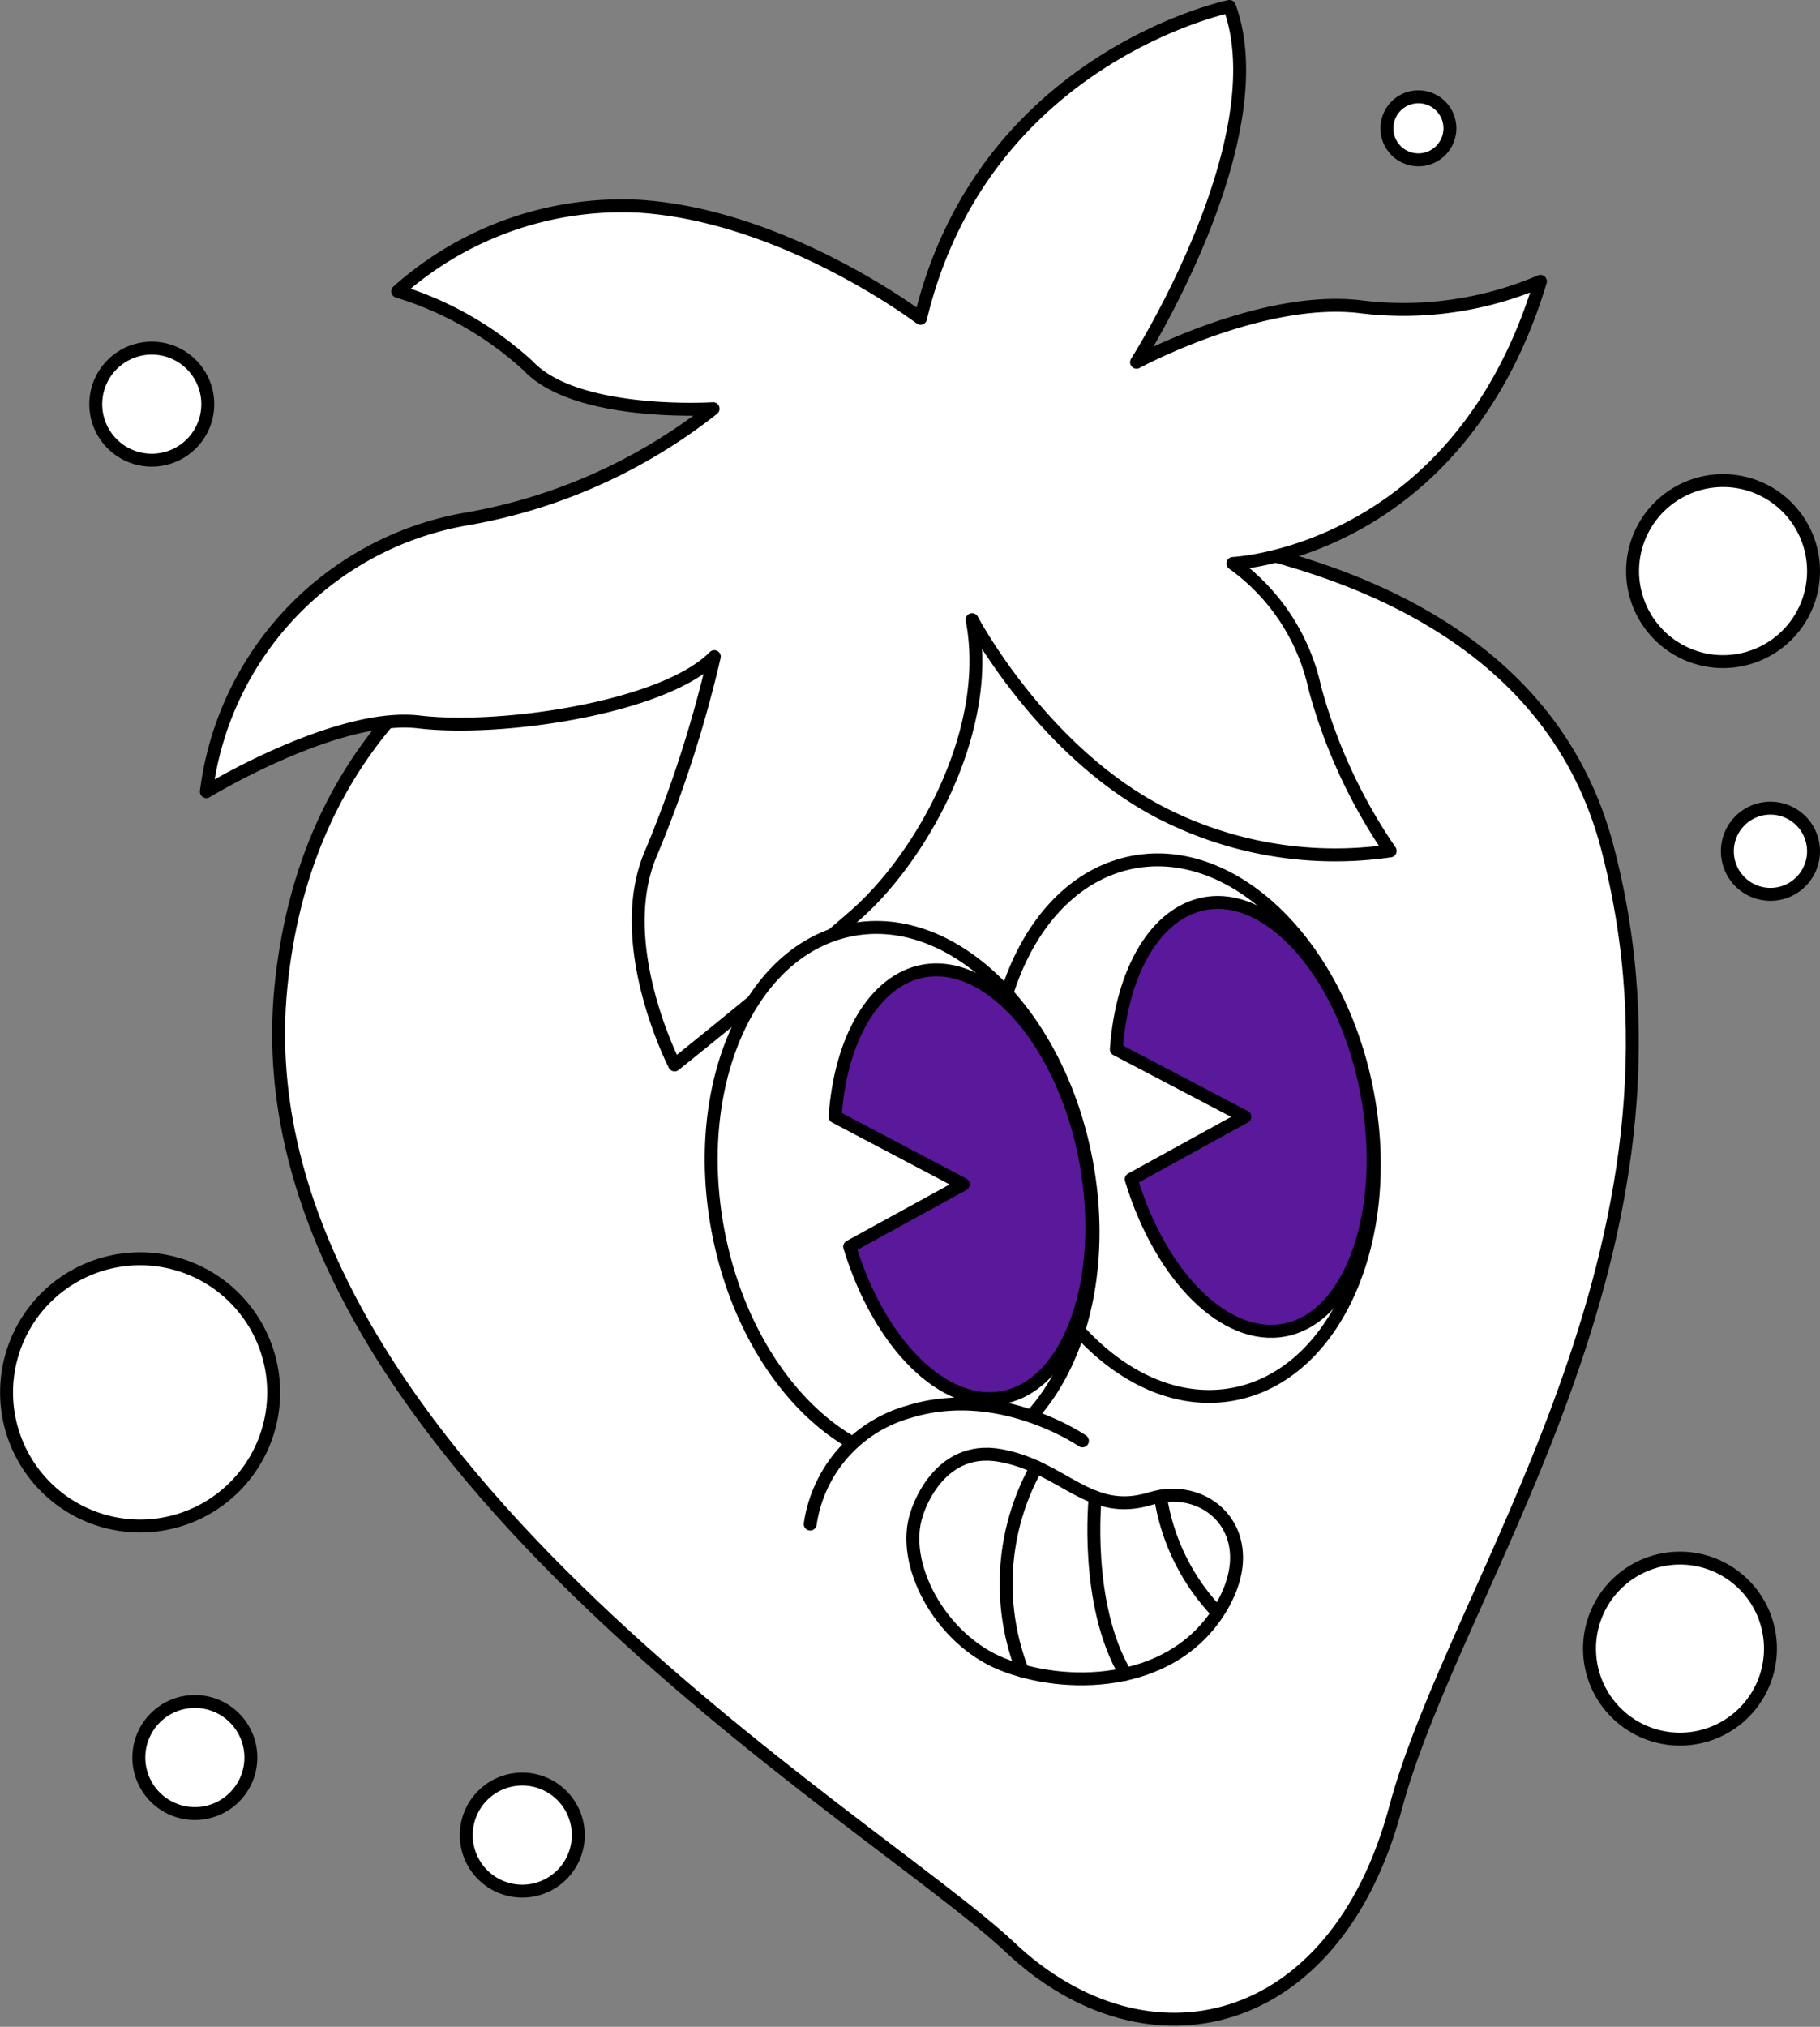
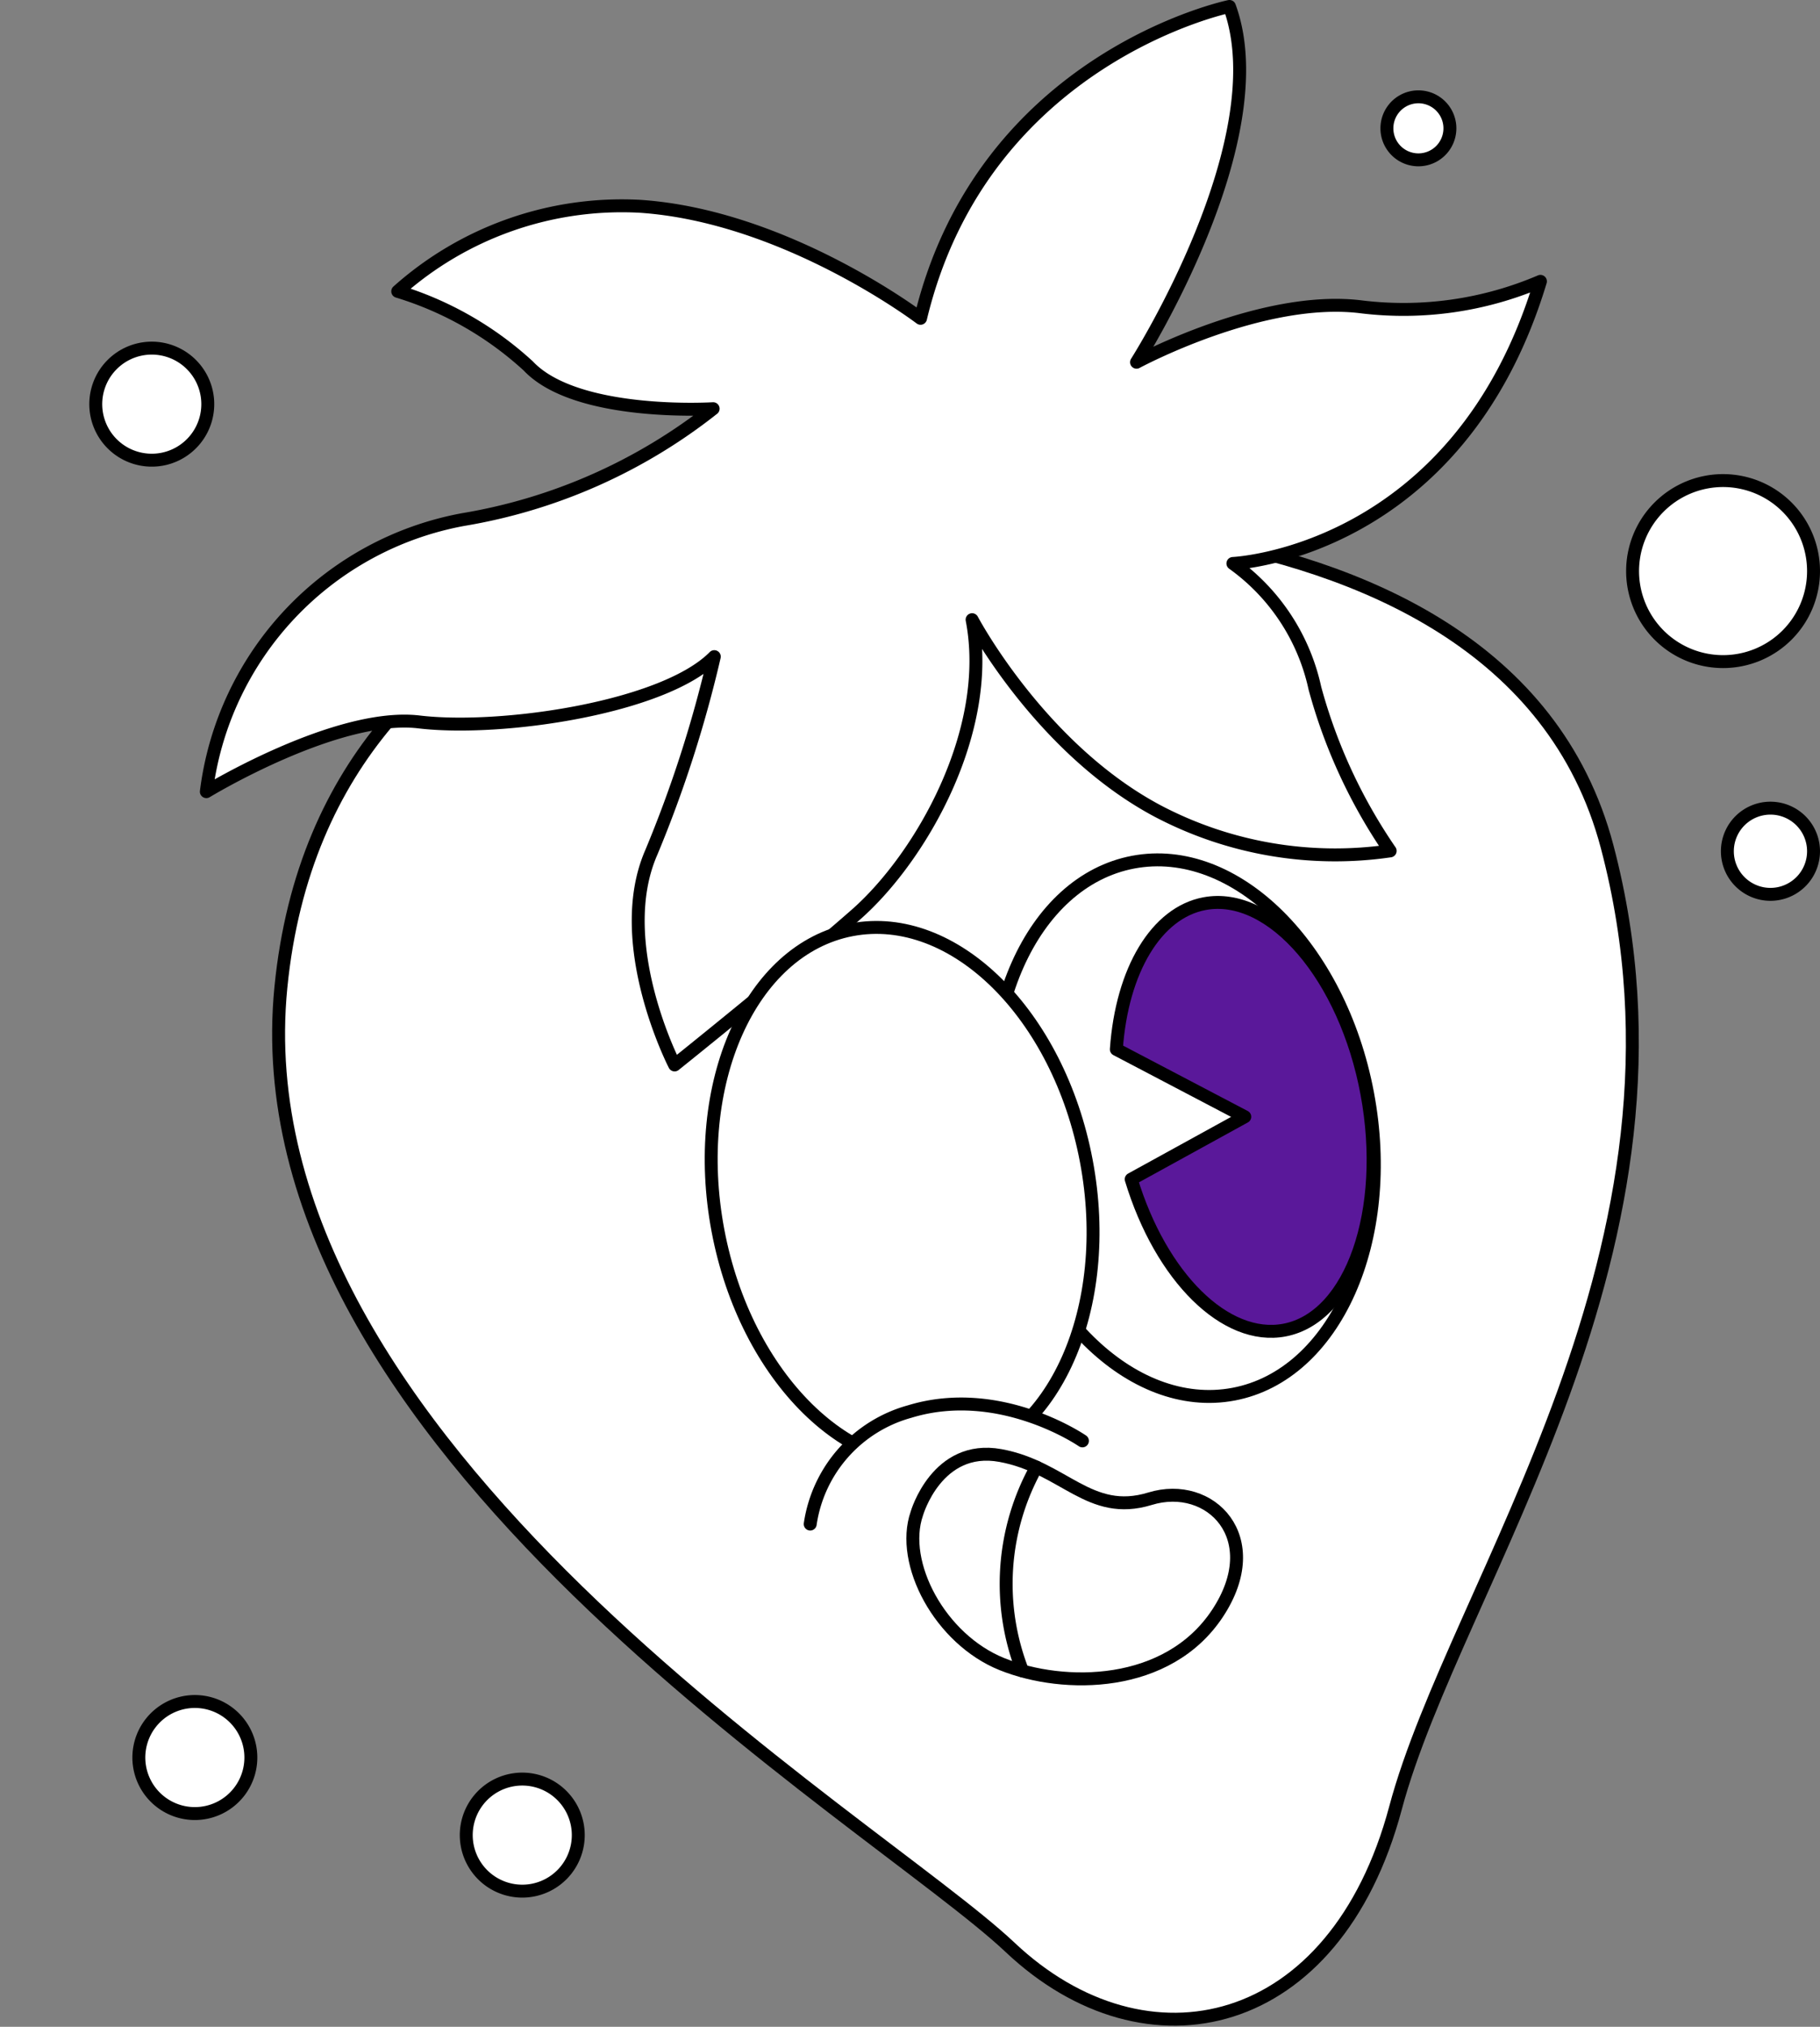
<svg xmlns="http://www.w3.org/2000/svg" width="211.232" height="235.12" viewBox="0 0 211.232 235.12">
  <rect x="0" y="0" width="211.232" height="235.12" fill="#808080" stroke="none" />
  <g id="cherry-bloorb" transform="translate(-8.519 -2.25)">
    <path id="Path_232" data-name="Path 232" d="M106.031,63.274S46.377,63.7,41.12,116.781s68.846,96.476,84.642,111.383,37.739,9.974,44.72-16.174,36.849-65.072,24.557-111.544S106.031,63.274,106.031,63.274Z" fill="#fff" stroke="#000" stroke-linecap="round" stroke-linejoin="round" stroke-width="1.5" />
    <path id="Path_233" data-name="Path 233" d="M91.286,49.661a63.617,63.617,0,0,1-29,12.858A36.741,36.741,0,0,0,32.468,94.085S47.617,84.866,57.16,86s28.412-1.644,34.261-7.575a142.627,142.627,0,0,1-7.305,22.7c-4.609,10.513,2.7,24.665,2.7,24.665s13.473-10.79,21.048-17.446,15.958-21.376,13.478-34.207c0,0,7.9,14.961,21.565,22.212a44.258,44.258,0,0,0,26.956,4.609,61.981,61.981,0,0,1-8.734-18.869,24.071,24.071,0,0,0-9.516-14.475s26.148-1.132,35.69-32.725a40.433,40.433,0,0,1-20.729,2.965c-11.51-1.483-26.147,6.416-26.147,6.416S156.87,18.446,151.209,3c0,0-28.6,5.9-35.851,36.175,0,0-15.608-11.861-32.563-12.993A39.059,39.059,0,0,0,54.68,36.048,39.329,39.329,0,0,1,69.829,44.7C75.436,50.658,91.286,49.661,91.286,49.661Z" fill="#fff" stroke="#000" stroke-linecap="round" stroke-linejoin="round" stroke-width="1.5" />
    <path id="Path_234" data-name="Path 234" d="M151.69,163.982c11.8-2.229,18.768-17.851,15.55-34.894s-15.4-29.052-27.2-26.824-18.768,17.851-15.551,34.894S139.884,166.21,151.69,163.982Z" fill="#fff" stroke="#000" stroke-linecap="round" stroke-linejoin="round" stroke-width="1.5" />
    <path id="Path_235" data-name="Path 235" d="M152.989,131.8l-14.907-7.817c.647-9.219,4.663-15.85,10.216-16.9,7.818-1.482,16.363,8.491,18.87,22.05s-1.779,25.932-9.57,27.415c-6.82,1.294-14.34-6.119-17.791-17.5Z" fill="#5a189a" stroke="#000" stroke-linecap="round" stroke-linejoin="round" stroke-width="1.5" />
    <path id="Path_236" data-name="Path 236" d="M119.046,171.82c11.806-2.228,18.768-17.851,15.551-34.894s-15.4-29.052-27.2-26.823S88.628,127.954,91.845,145,107.24,174.049,119.046,171.82Z" fill="#fff" stroke="#000" stroke-linecap="round" stroke-linejoin="round" stroke-width="1.5" />
-     <path id="Path_237" data-name="Path 237" d="M120.317,139.639,105.438,131.8c.646-9.219,4.663-15.85,10.216-16.9,7.817-1.456,16.362,8.491,18.869,22.05s-1.779,25.931-9.6,27.414c-6.793,1.294-14.314-6.092-17.791-17.494Z" fill="#5a189a" stroke="#000" stroke-linecap="round" stroke-linejoin="round" stroke-width="1.5" />
    <path id="Path_238" data-name="Path 238" d="M102.554,179.049A15.931,15.931,0,0,1,114.091,166c10.486-3.208,20.055,3.4,20.055,3.4" fill="#fff" />
    <path id="Path_239" data-name="Path 239" d="M102.554,179.049A15.931,15.931,0,0,1,114.091,166c10.486-3.208,20.055,3.4,20.055,3.4" fill="none" stroke="#000" stroke-linecap="round" stroke-linejoin="round" stroke-width="1.5" />
    <path id="Path_240" data-name="Path 240" d="M114.926,177.837s2.318-8.087,9.7-6.739,10.325,7.17,17.36,5.014,13.613,4.555,7.844,13.289-17.818,8.788-25.015,5.9S112.931,183.579,114.926,177.837Z" fill="none" stroke="#000" stroke-linecap="round" stroke-linejoin="round" stroke-width="1.5" />
    <path id="Path_241" data-name="Path 241" d="M128.809,172.446a27.841,27.841,0,0,0-1.617,23.64" fill="none" stroke="#000" stroke-linecap="round" stroke-linejoin="round" stroke-width="1.5" />
-     <path id="Path_242" data-name="Path 242" d="M135.629,175.923s-1.294,12.427,3.531,20.541" fill="none" stroke="#000" stroke-linecap="round" stroke-linejoin="round" stroke-width="1.5" />
-     <path id="Path_243" data-name="Path 243" d="M143.2,175.841a24.913,24.913,0,0,0,6.631,13.478" fill="none" stroke="#000" stroke-linecap="round" stroke-linejoin="round" stroke-width="1.5" />
-     <path id="Path_244" data-name="Path 244" d="M36.9,173.442A15.5,15.5,0,1,0,15.121,175.9,15.5,15.5,0,0,0,36.9,173.442Z" fill="#fff" stroke="#000" stroke-linecap="round" stroke-linejoin="round" stroke-width="1.5" />
    <path id="Path_245" data-name="Path 245" d="M74.217,219.185a6.5,6.5,0,1,0-9.134,1.032,6.5,6.5,0,0,0,9.134-1.032Z" fill="#fff" stroke="#000" stroke-linecap="round" stroke-linejoin="round" stroke-width="1.5" />
    <path id="Path_246" data-name="Path 246" d="M31.217,53.186a6.5,6.5,0,1,0-9.134,1.032A6.5,6.5,0,0,0,31.217,53.186Z" fill="#fff" stroke="#000" stroke-linecap="round" stroke-linejoin="round" stroke-width="1.5" />
    <path id="Path_247" data-name="Path 247" d="M176,19.416a3.656,3.656,0,1,0-5.138.58,3.656,3.656,0,0,0,5.138-.58Z" fill="#fff" stroke="#000" stroke-linecap="round" stroke-linejoin="round" stroke-width="1.5" />
    <path id="Path_248" data-name="Path 248" d="M36.217,210.185a6.5,6.5,0,1,0-9.134,1.032,6.5,6.5,0,0,0,9.134-1.032Z" fill="#fff" stroke="#000" stroke-linecap="round" stroke-linejoin="round" stroke-width="1.5" />
    <path id="Path_249" data-name="Path 249" d="M214,106a5,5,0,1,0-5-5A5,5,0,0,0,214,106Z" fill="#fff" stroke="#000" stroke-linecap="round" stroke-linejoin="round" stroke-width="1.5" />
    <path id="Path_250" data-name="Path 250" d="M208.5,79A10.5,10.5,0,1,0,198,68.5,10.5,10.5,0,0,0,208.5,79Z" fill="#fff" stroke="#000" stroke-linecap="round" stroke-linejoin="round" stroke-width="1.5" />
-     <path id="Path_251" data-name="Path 251" d="M203.5,204A10.5,10.5,0,1,0,193,193.5,10.5,10.5,0,0,0,203.5,204Z" fill="#fff" stroke="#000" stroke-linecap="round" stroke-linejoin="round" stroke-width="1.5" />
  </g>
</svg>